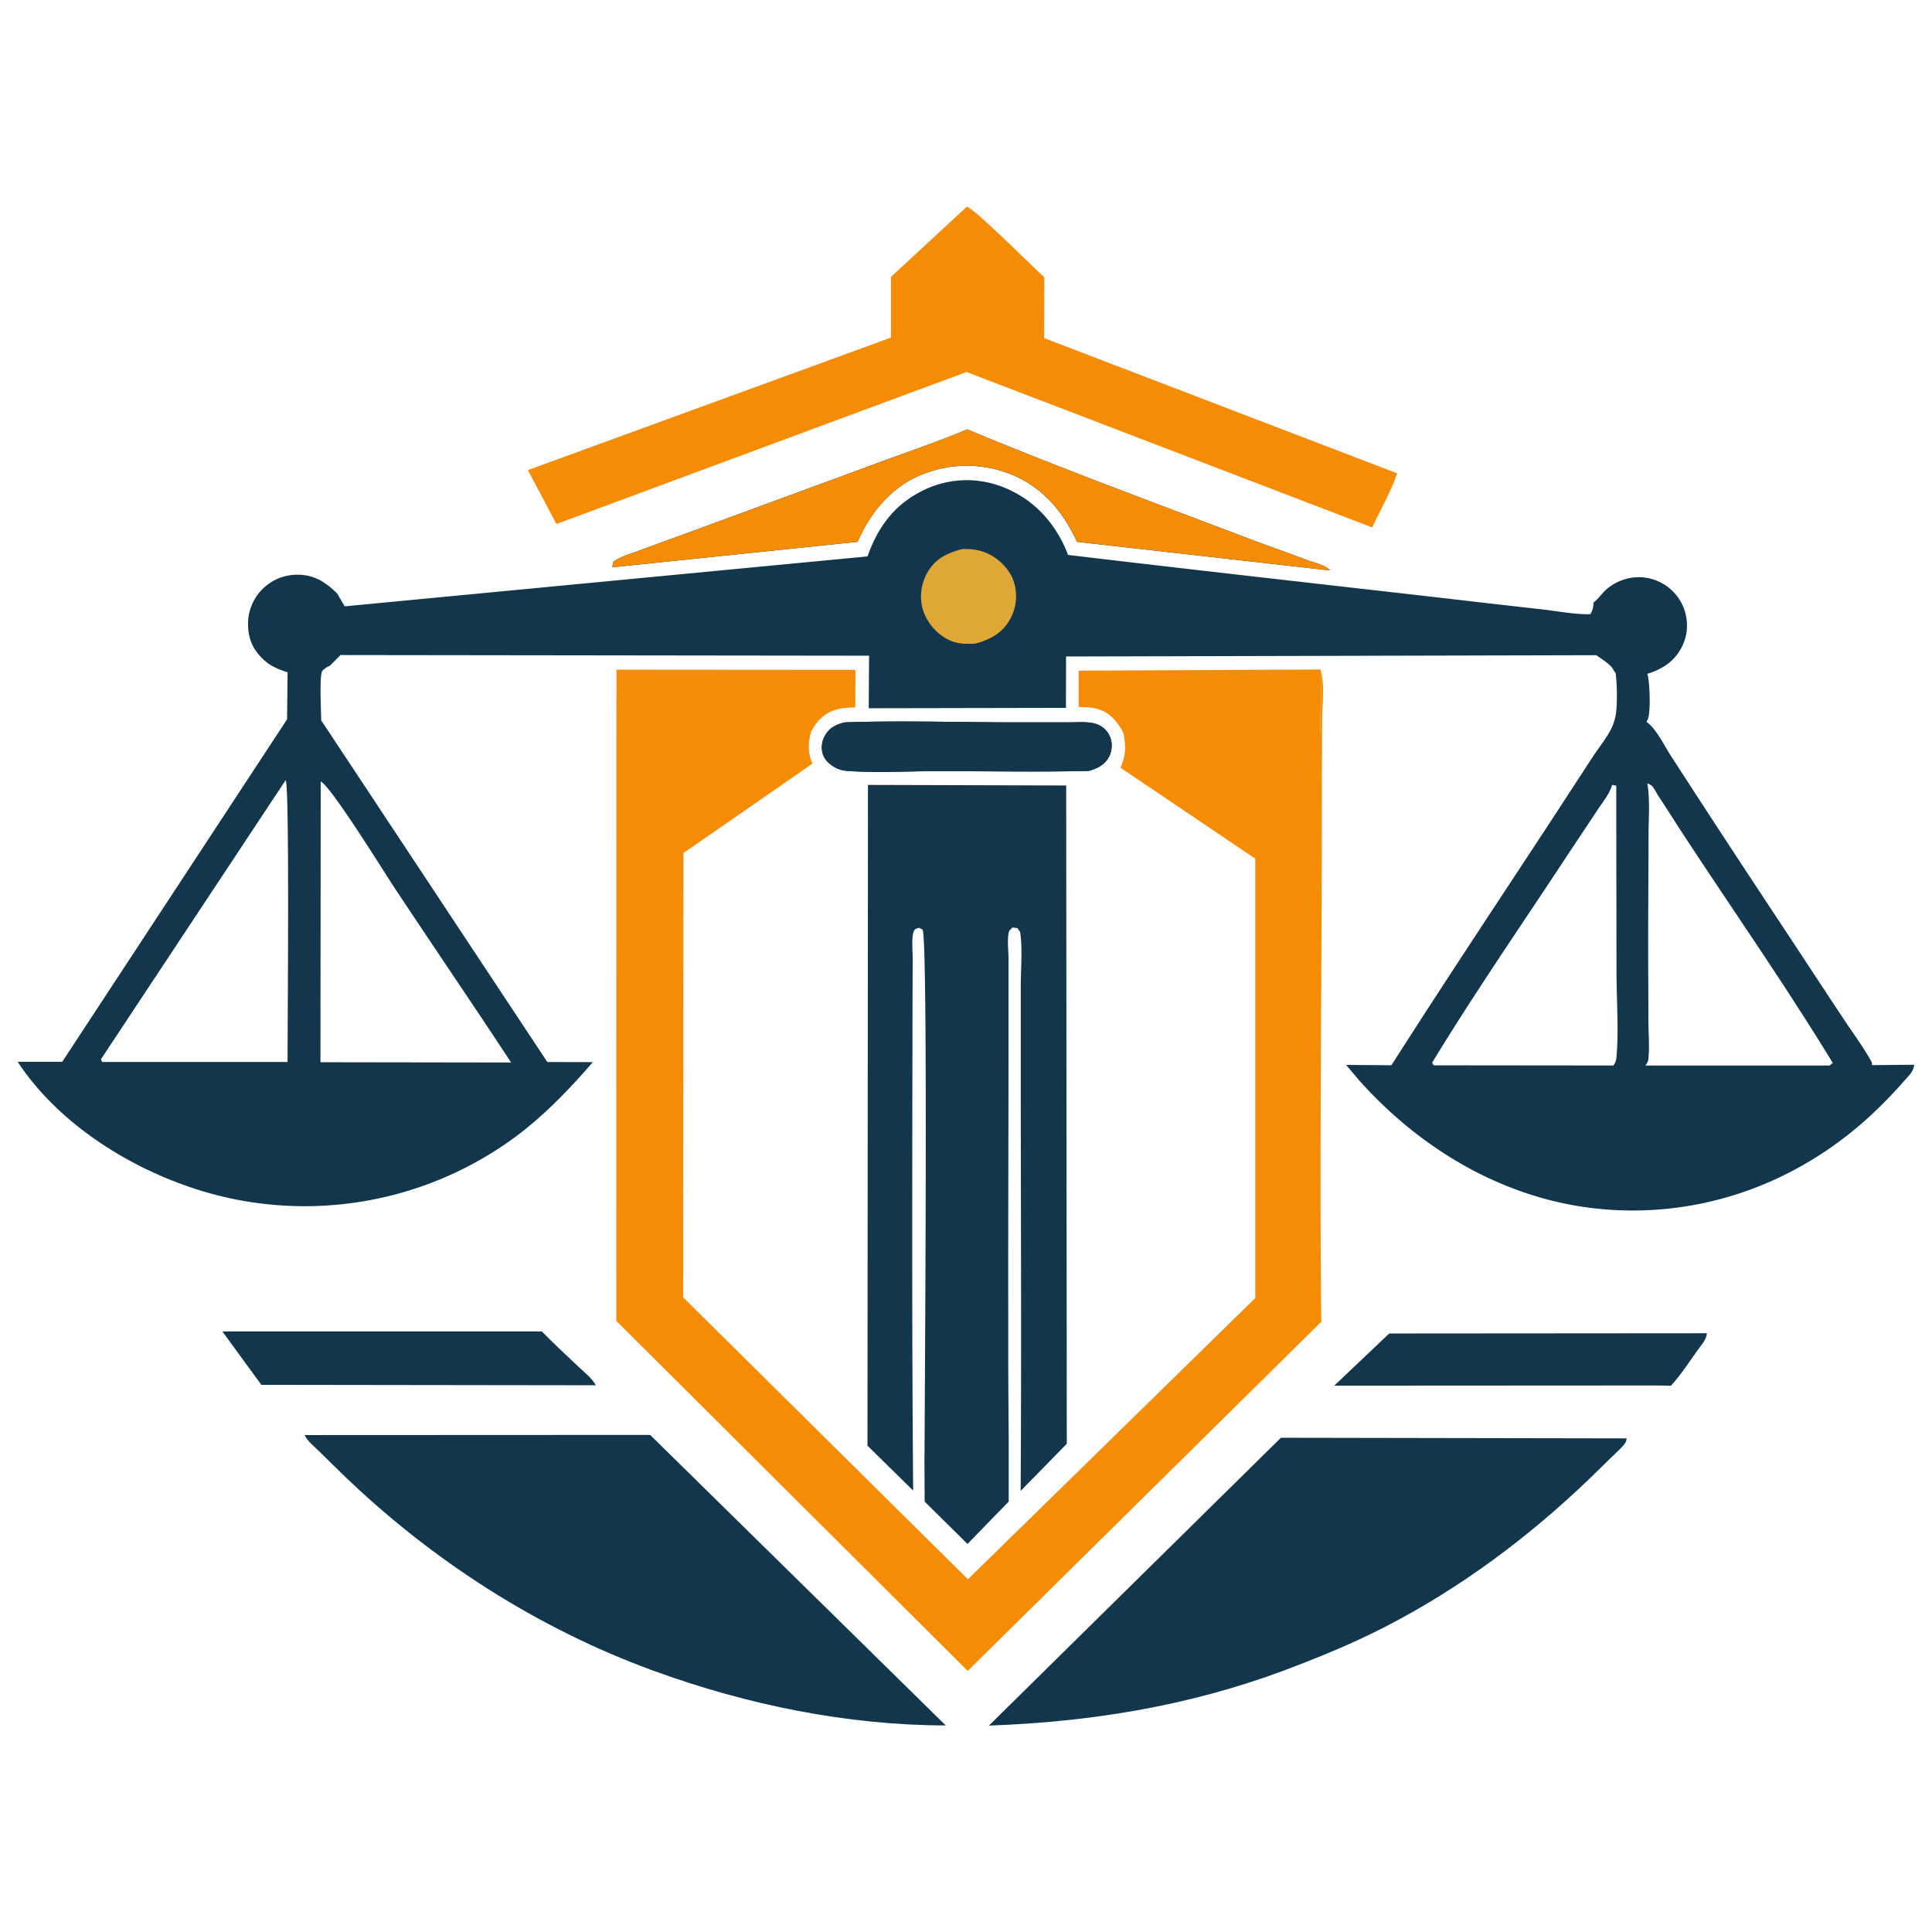
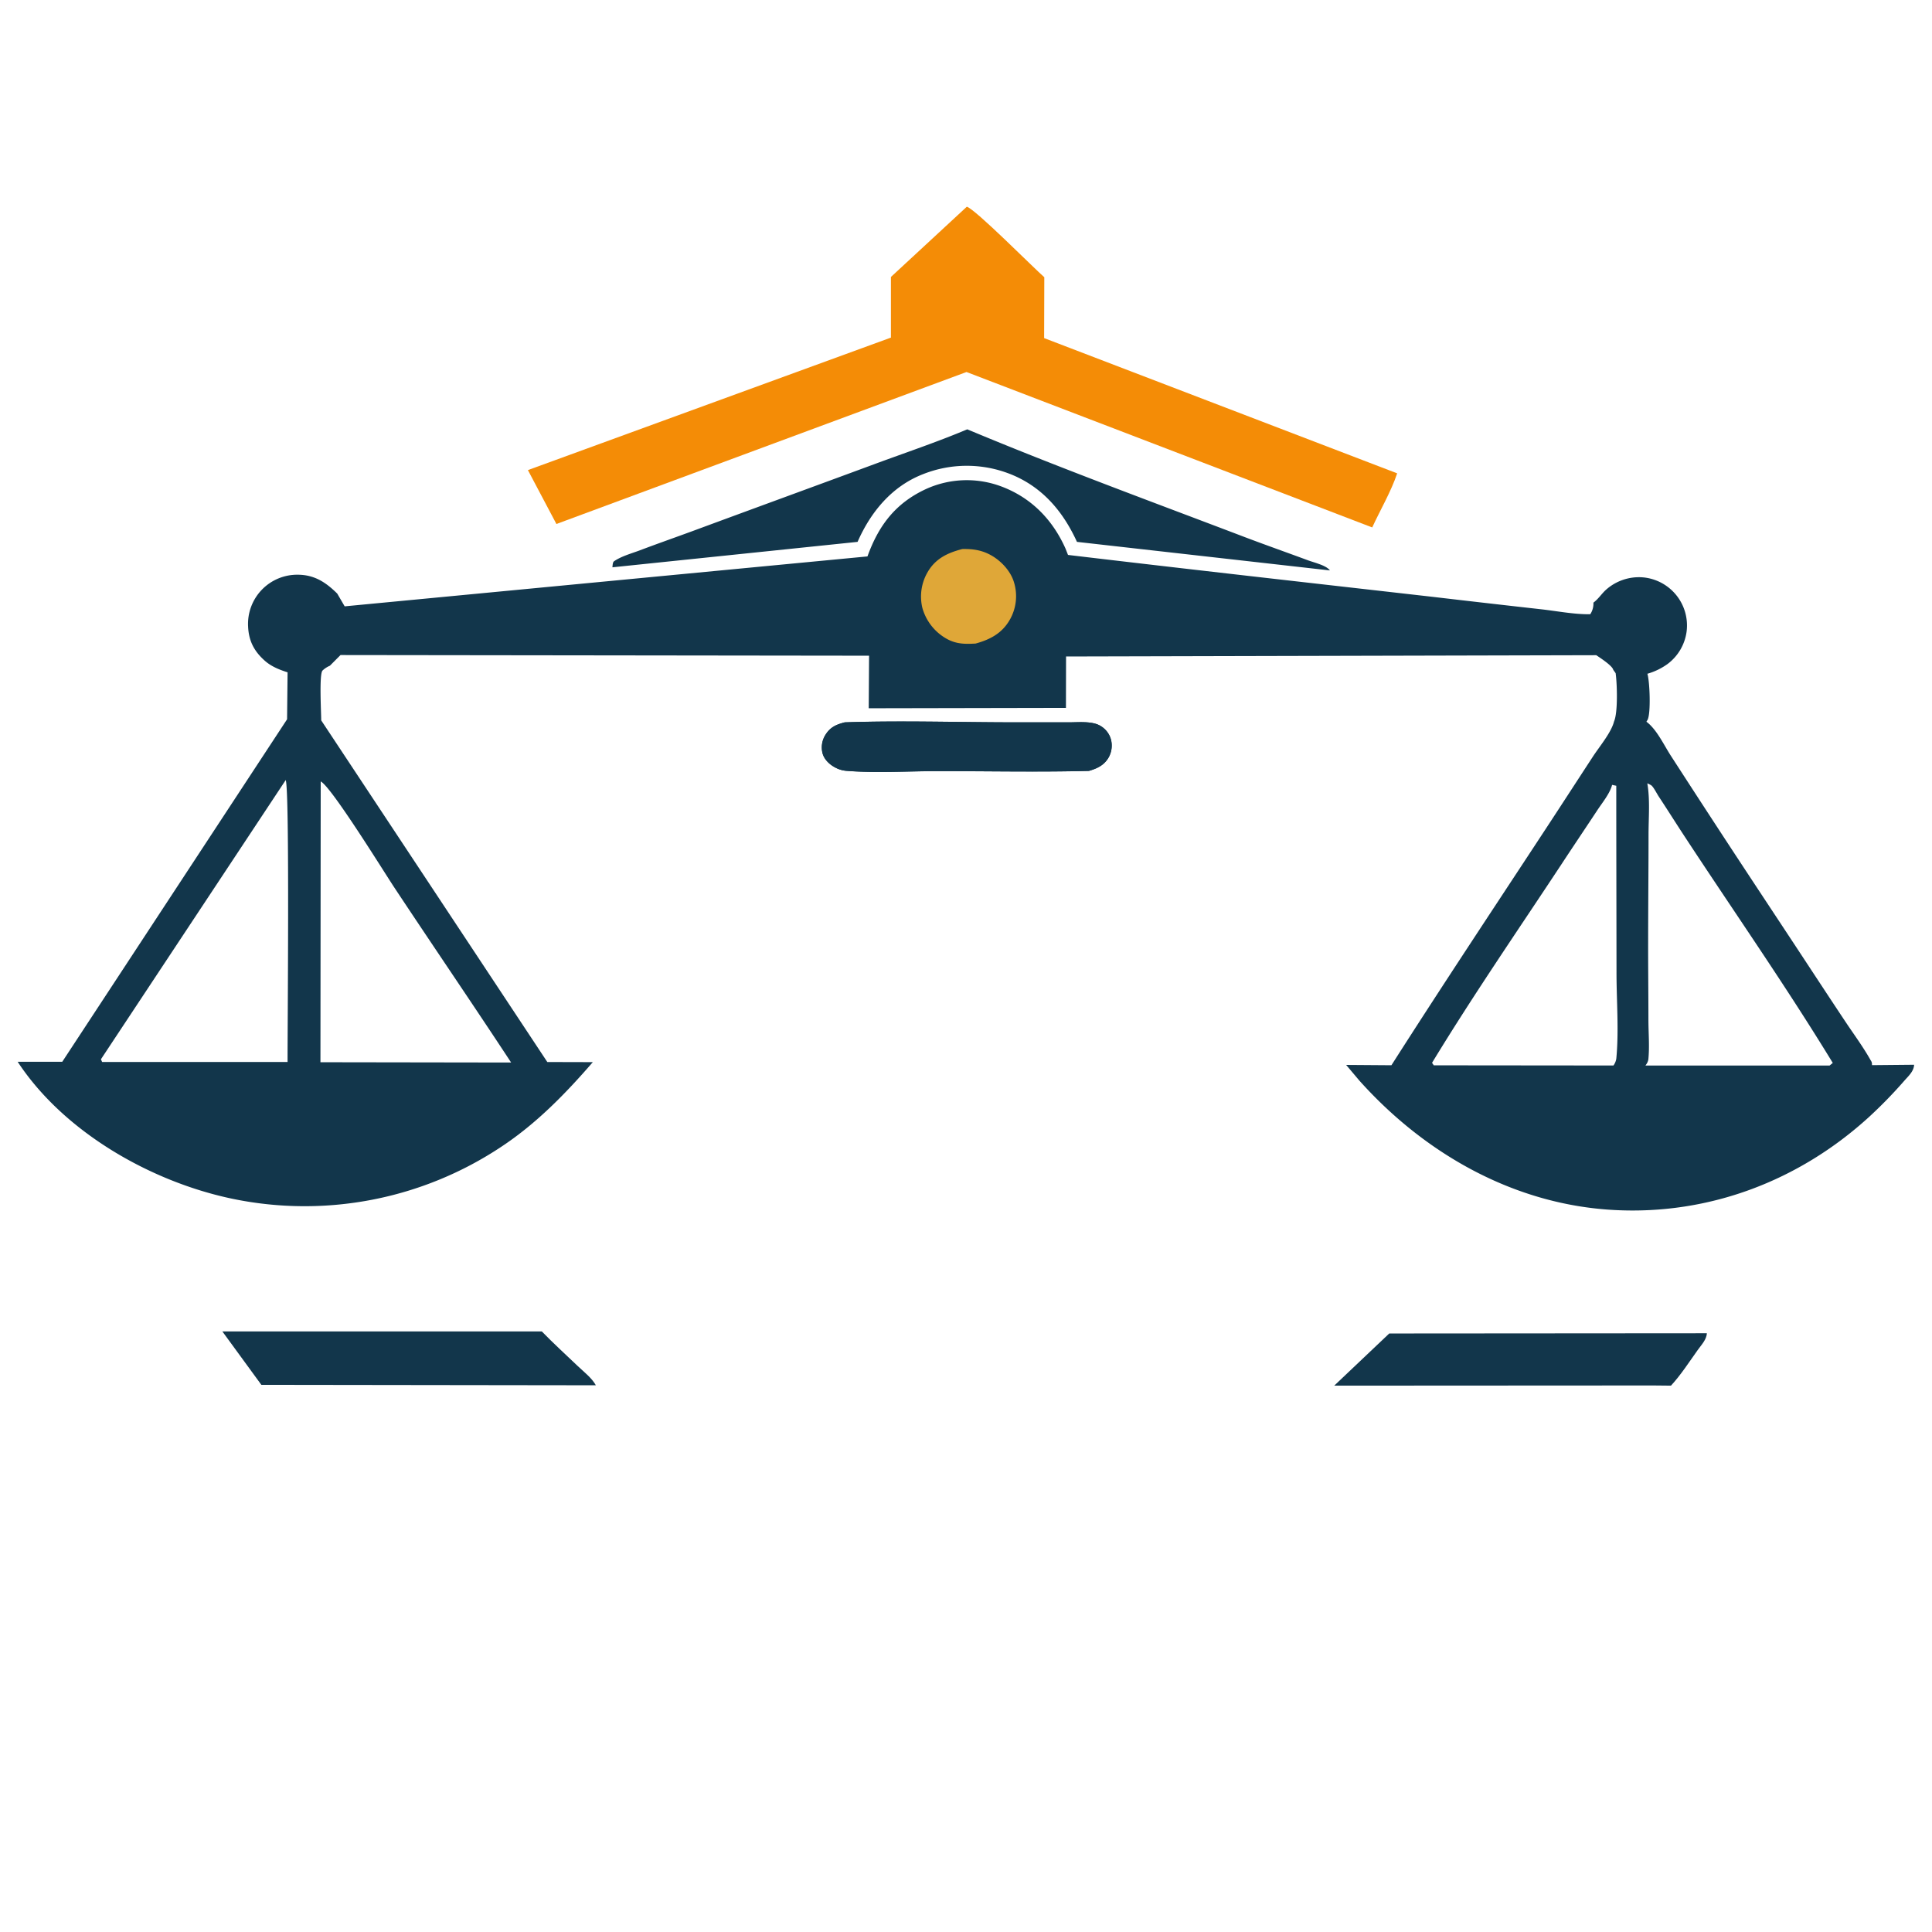
<svg xmlns="http://www.w3.org/2000/svg" id="Calque_1" data-name="Calque 1" viewBox="0 0 1000 1000">
  <defs>
    <style>.cls-1{fill:#12364b;}.cls-2{fill:#f48c06;}.cls-3{fill:#dfa738;}</style>
  </defs>
  <path class="cls-1" d="M719.07,690.21l164.39-.12c-.12,3.27-2.89,6.1-4.74,8.7-4.39,6.15-8.72,12.88-13.83,18.42l-9.1-.09-165.2.09Z" />
  <path class="cls-1" d="M115.09,689.14H280.44c6,6.18,12.39,12,18.68,18,3.15,3,7.19,6.07,9.3,9.88l-173.14-.23Z" />
  <path class="cls-2" d="M500.42,107c4.36,1.18,34.36,31.47,40.11,36.5L540.44,175l182.73,70c-3.12,9.41-8.72,18.88-12.91,28l-210-80.45L288,271.22l-14.76-27.9,187.9-68.58,0-31.39Z" />
-   <path class="cls-1" d="M663,744.18l179,.32-.35,1.5c-.92,2.19-3.72,4.47-5.4,6.18-4.59,4.53-9.18,9-13.86,13.51-31.36,30.06-66.38,56.2-105,76.12-17.21,8.89-35.14,16.2-53.25,23-49.43,18.34-99.79,26.45-152.29,28.36Z" />
-   <path class="cls-1" d="M157.66,742.79l178.86-.08,153,150.38c-51-.11-102.54-10.62-150.39-28-60.78-22-116.22-57.78-162.54-102.71q-6.36-6.2-12.68-12.42C161.7,747.82,159,745.65,157.66,742.79Z" />
-   <path class="cls-1" d="M472.64,771.5,449,748.28l.26-341.95v-.06h.21l102.39.29.31,340.74-23.88,24.37c.44-67.92.12-135.8.06-203.72q0-28.76,0-57.49c0-9,1-19.21-.32-28.07l-1.38-2-2.54-.32a12,12,0,0,0-1.71,1.7c-1.27,3.21-.4,10.54-.4,14q0,22.26,0,44.49c0,46.09-.2,92.19-.14,138.29,0,3.58,0,7.17,0,10.76q0,6.89,0,13.76.07,21,.25,42.1l0,1.73v30.32l-21.34,21.92-22.17-21.92-.12-23.93.06-.27c.06-27.86,1.93-266.29-1-271.81l-1.71-1c-1.24.38-2,.32-2.71,1.53-1.5,2.77-.67,11.12-.69,14.5-.12,15.45-.12,30.92-.15,46.37-.11,76.26-.29,152.55.38,228.82" />
  <path class="cls-1" d="M688.29,295.15a2.76,2.76,0,0,0-.23-.27l-.19-.2c-.16-.15-.33-.3-.51-.44a9.85,9.85,0,0,0-1.75-1.09l-.49-.25c-.62-.3-1.29-.57-2-.83l-1.45-.52c-.91-.31-1.81-.59-2.65-.86l-.74-.24c-.48-.16-.93-.31-1.33-.46-10.78-4-21.6-7.8-32.35-11.87-48-18.28-96.56-36.07-143.94-55.9-8,3.36-16.05,6.4-24.15,9.35s-16.24,5.82-24.37,8.84c-31.27,11.55-62.63,23-93.9,34.56-9.13,3.35-18.28,6.56-27.37,10-4.22,1.56-9.39,3-13.06,5.55-.7.5-.69,2.05-.82,3h0s0,.08,0,.12l126.89-13.17c6.75-15.39,17.7-28.73,33.78-35a61.28,61.28,0,0,1,48,1.07c15.05,6.87,25,19.09,31.77,33.93l130.89,14.78ZM968.93,551.32l0-.61a3.3,3.3,0,0,0-.69-1.93c-3.79-6.79-8.61-13.29-12.94-19.79-7.33-11-14.58-22.06-21.86-33.12-15.45-23.47-31-46.86-46.34-70.4q-11.22-17.19-22.33-34.39c-3.61-5.6-7.3-13.6-12.59-17.52l.61-1c1.76-3.37,1.13-20-.11-23.82a33.73,33.73,0,0,0,10.48-5.08A25.11,25.11,0,0,0,873,326.78a25,25,0,0,0-22.52-27.93,25.63,25.63,0,0,0-19.35,6.53c-2.16,2-3.6,4.3-5.91,6.18l-.47.37a10,10,0,0,1-1.64,6c-8.38.12-17.33-1.68-25.7-2.6q-28.2-3.16-56.43-6.47c-62.72-7.13-125.49-14.18-188.18-21.63L551.53,284c-6.62-14.9-17.56-26.22-32.89-32.08a50.9,50.9,0,0,0-39.36,1.21C463.51,260.42,454.76,272,449,288l-270.6,25.84-3.85-6.61h0c-5.94-5.87-11.84-9.73-20.44-9.76a25.47,25.47,0,0,0-25.7,26.74c.32,7.39,3,12.7,8.49,17.64,3.41,3.09,7.62,4.76,11.95,6.15l-.26,24.31L32.22,549.58H9.15c24,36.53,69.19,62.2,111.37,70.95a183.8,183.8,0,0,0,139-27c18.14-12,33.12-27.37,47.33-43.77l-23.56-.06L166.26,372.86c0-4-1.12-23.91.67-25.78a12.68,12.68,0,0,1,3.72-2.46l.06,0,5.54-5.57,273.58.34-.18,27.2,102.08-.2.06-26.59,274.44-.67c2.07,1.42,8,5.23,8.75,7.42,0,0,0,.06,0,.09l1.27,1.79c.76,5.31,1.25,20.33-.83,25-1.42,5.77-7.74,13.22-11,18.28-8.06,12.33-16.06,24.69-24.14,37-26.8,40.83-53.83,81.49-80.08,122.66l-23.44-.17,6.84,8.11c34.07,38.06,80.42,64.34,132.11,67,49.06,2.57,95.49-15.14,131.67-48.14a238.87,238.87,0,0,0,18.31-18.8c2.14-2.43,4.91-4.88,5.05-8.26Zm-820.08-1.65h-96l-.61-1.39,95.64-144.52C150,408.81,148.76,536.3,148.85,549.67ZM166,404.48c5.4,2.57,32.55,46.49,37.89,54.58,20.1,30.37,40.65,60.43,60.67,90.9l-98.7-.15ZM836.59,548a8.17,8.17,0,0,1-1.47,3.5l-93-.09-.89-1.3c21.16-34.82,44.55-68.75,67-102.8,6.09-9.27,12.3-18.48,18.42-27.75,2.57-3.95,6.61-8.75,7.77-13.31l2.16.46c0,32.14.09,64.25.12,96.39C836.68,517.68,838,533.62,836.59,548ZM947,551.52H851.67l.31-.43a6.3,6.3,0,0,0,1.19-2.63c.69-6.62.05-14,.05-20.62,0-13.46-.17-26.88-.14-40.34,0-18.48.2-37,.2-55.47,0-8.66.84-18.11-.63-26.57a12.87,12.87,0,0,1,2,1c1.18.8,2.92,4.3,3.84,5.71,4.53,6.85,8.89,13.81,13.4,20.68,25.58,39,52.49,77.53,76.75,117.32ZM575,382.59a11.81,11.81,0,0,0-6.1-7.24c-4.24-2.11-10.77-1.45-15.42-1.45q-13.86,0-27.72,0c-29.39,0-59.11-1-88.47,0-4.28,1.1-7.4,2.4-9.94,6.36a12.21,12.21,0,0,0-1.61,9.5c.8,3.29,3.66,6,6.58,7.5a14.59,14.59,0,0,0,5.54,1.71c15.63,1.27,32.23.17,47.94.17,25.9,0,52,.55,77.85-.12,4.36-1.27,7.94-2.94,10.28-7.1A12.59,12.59,0,0,0,575,382.59ZM449.22,406.27v0l.06,0Z" />
-   <path class="cls-2" d="M419.71,378.93a28,28,0,0,1,4.21-6.18c5.49-5.69,11.18-6.41,18.77-6.56l.06-19.46-123.67-.09v0h0l-.05,32.6h0l-.06,304.41,181.92,181.2L683.9,684.12c-1-86,.23-172,.28-258q0-26.55.15-53.07c0-7.63,1.36-18.25-.55-25.5v0l-.23,32.05h-.09l.23-32.05-.08-1-125.3.58,0,18.8c7.19.15,12.68.55,18,6a30.43,30.43,0,0,1,5.23,7.65,0,0,0,0,0,0,0c1.2,6.8,1.29,11.42-1.6,17.76l69.79,47.12,0,227.4L501,817.44,353.61,671.53l.15-230,66.77-46.28h0c-2.49-5.56-2.23-10.46-.82-16.29a0,0,0,0,0,0,0h0" />
  <path class="cls-3" d="M498.08,284.18c5.25-.11,9.82.49,14.49,3,5.49,2.94,10.66,8.43,12.36,14.52A24.49,24.49,0,0,1,522.54,321c-4,6.87-10.2,10.08-17.56,12.1-5.4.32-9.93.29-14.76-2.34a26.48,26.48,0,0,1-12.82-16.17,25.11,25.11,0,0,1,2.75-18.48C484.22,289.09,490.48,286.15,498.08,284.18Z" />
-   <path class="cls-2" d="M688.34,295.21,557.45,280.43c-6.73-14.84-16.72-27.06-31.77-33.93a61.28,61.28,0,0,0-48-1.07c-16.08,6.27-27,19.61-33.78,35L317,293.6s0-.08,0-.12c.13-.92.13-2.44.82-2.94,3.67-2.6,8.84-4,13.05-5.55,9.1-3.43,18.25-6.64,27.38-10,31.27-11.58,62.63-23,93.9-34.56,8.11-3,16.25-5.91,24.34-8.87s16.17-6,24.15-9.35c47.38,19.83,95.92,37.62,143.94,55.9C655.37,282.19,666.19,286,677,290c.4.15.85.3,1.33.46l.74.24c.84.27,1.74.55,2.65.86l1.45.52c.69.26,1.36.53,2,.83l.49.25a9.85,9.85,0,0,1,1.75,1.09c.18.14.35.29.51.44l.19.2a2.76,2.76,0,0,1,.23.27Z" />
  <path class="cls-1" d="M573.88,391.89c-2.34,4.16-5.92,5.83-10.28,7.1-25.9.67-52,.12-77.85.12-15.71,0-32.31,1.1-47.94-.17a14.59,14.59,0,0,1-5.54-1.71c-2.92-1.53-5.78-4.21-6.58-7.5a12.21,12.21,0,0,1,1.61-9.5c2.54-4,5.66-5.26,9.94-6.36,29.36-1,59.08,0,88.47,0q13.86,0,27.72,0c4.65,0,11.18-.66,15.42,1.45a11.81,11.81,0,0,1,6.1,7.24A12.59,12.59,0,0,1,573.88,391.89Z" />
</svg>